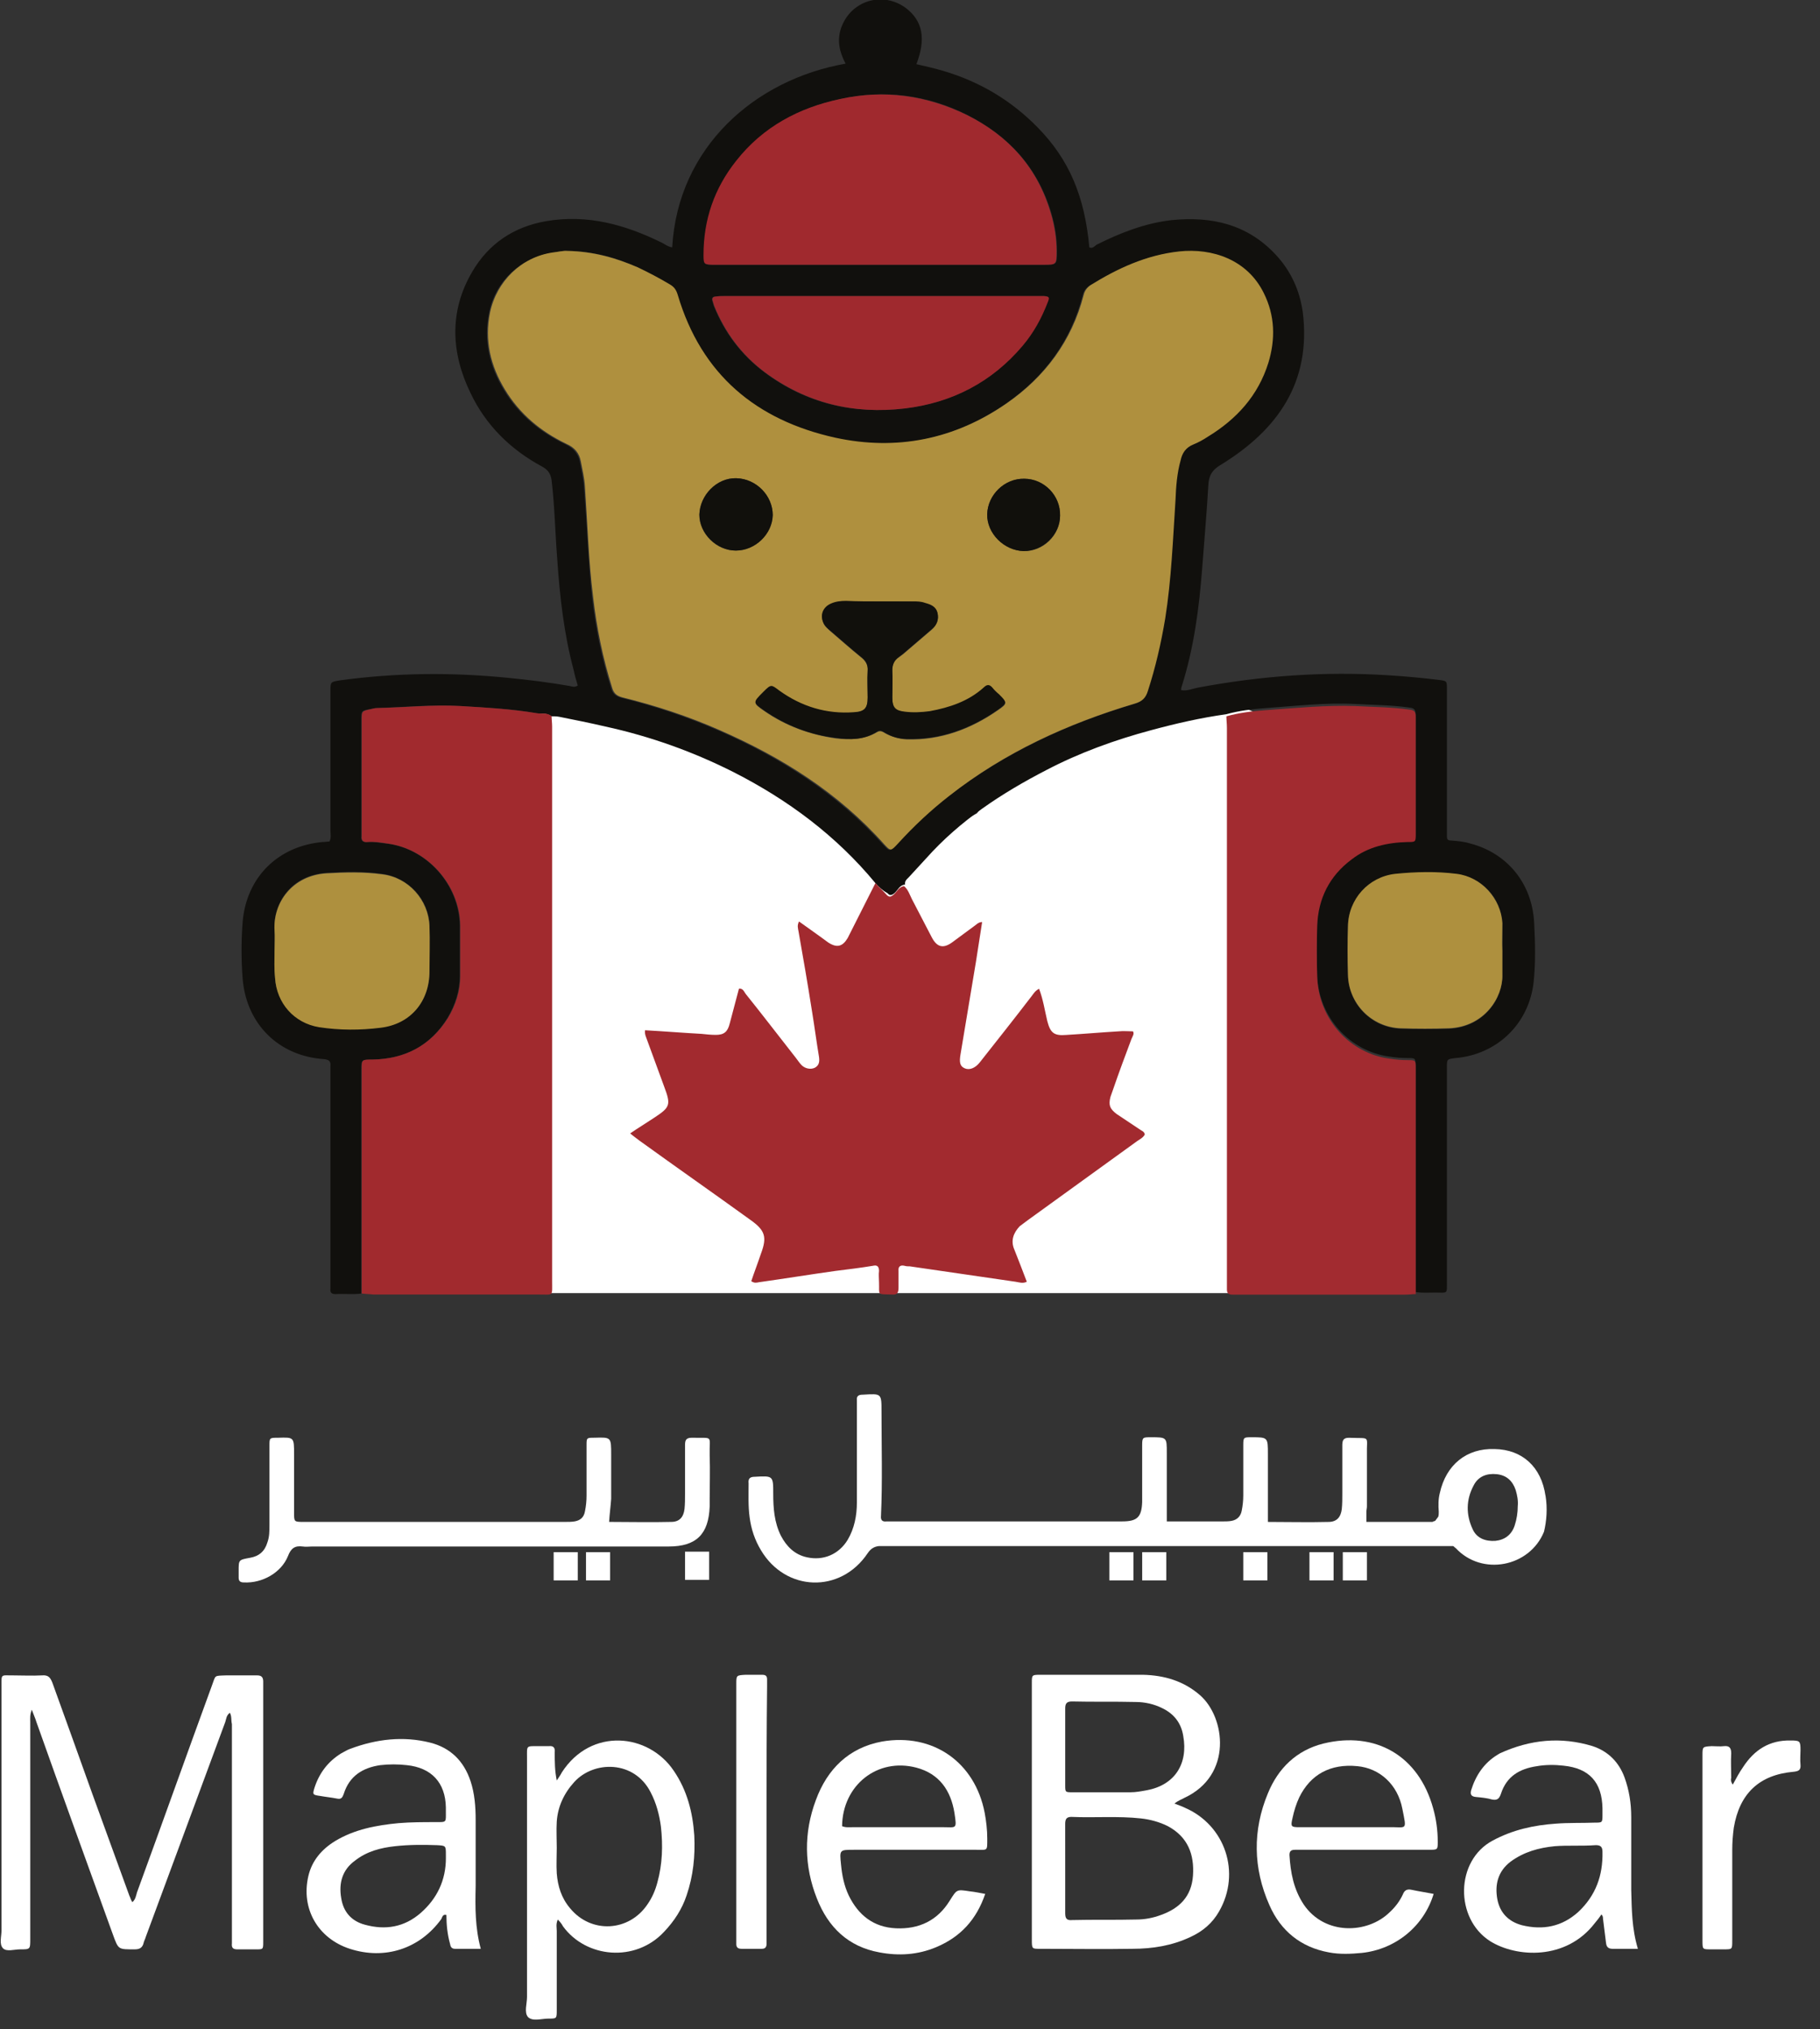
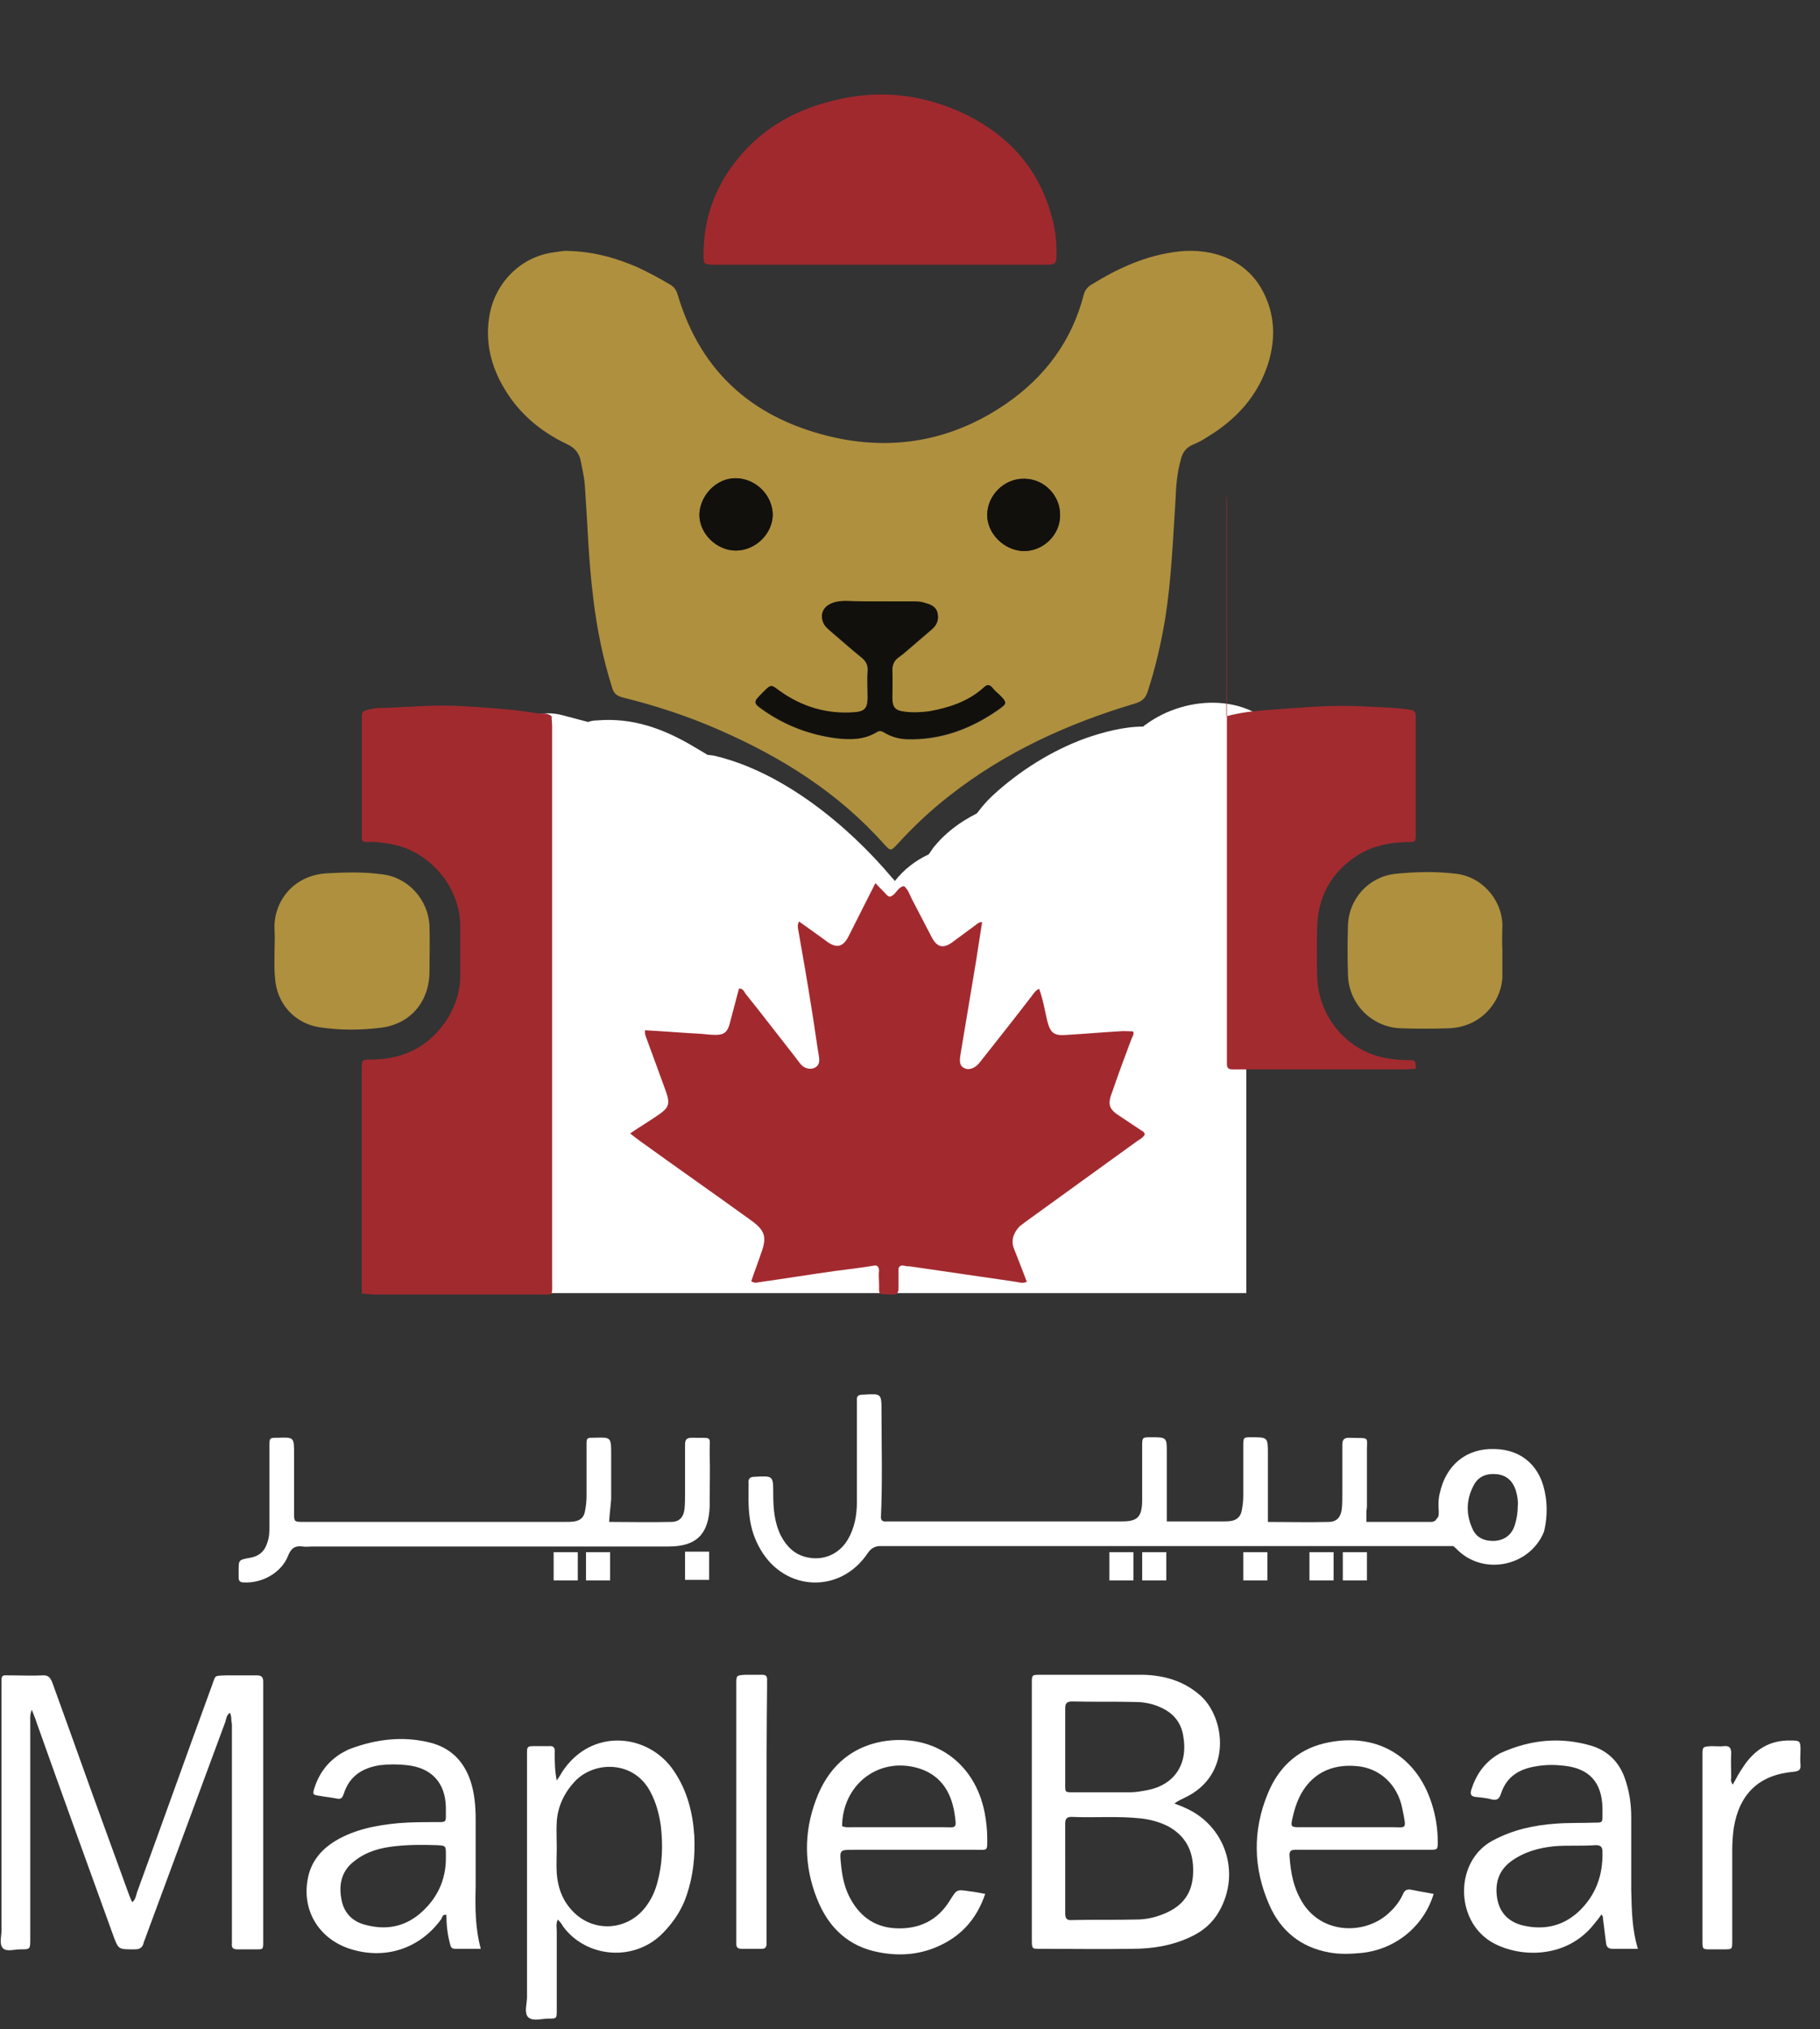
<svg xmlns="http://www.w3.org/2000/svg" fill="none" height="97" viewBox="0 0 87 97" width="87">
  <rect x="0" y="0" width="87" height="97" fill="#333333" stroke="none" />
  <clipPath id="a">
    <path d="m0 0h86.067v96.54h-86.067z" />
  </clipPath>
  <g clip-path="url(#a)">
    <path d="m61.393 35.344c-1.472-2.256-4.66-2.158-6.622-.711-.049.025-.074.049-.123.098-.932 0-1.938.27-2.772.564-1.619.589-3.164 1.57-4.415 2.723-.294.27-.54.564-.76.859-.809.417-1.496.907-2.085 1.643-.074.098-.147.221-.221.319-.638.294-1.202.736-1.619 1.275-.049-.074-.098-.123-.147-.172-2.085-2.477-5.175-5.004-8.364-5.788-.147-.049-.294-.049-.442-.073-.221-.123-.442-.27-.662-.393-1.447-.858-2.919-1.398-4.636-1.251-.147 0-.27.025-.417.074-.392-.098-.809-.221-1.202-.319-1.987-.54-4.047 1.325-4.341 3.189-.221 1.373.294 2.502 1.202 3.287-.147.907-.074 1.815.27 2.723.147.417.392.785.613 1.153v17.267h34.927v-15.771c1.226-1.104 1.79-2.551 2.158-4.341.368-2.036.859-4.489-.343-6.353z" fill="#fff" />
-     <path d="m41.844 42.211c-1.864-2.257-4.17-3.974-6.769-5.298-1.938-.981-3.998-1.717-6.132-2.183-.736-.172-1.472-.319-2.207-.466-.123-.025-.27-.025-.393-.025-.196-.172-.466-.098-.711-.147-1.202-.221-2.428-.27-3.655-.343-1.324-.074-2.649.049-3.973.098-.098 0-.196.025-.294.049-.442.074-.442.074-.442.515v5.372.196c-.025.221.098.294.294.27.319-.025.613.049.932.074 1.913.245 3.458 1.962 3.483 3.924v2.404c0 .711-.221 1.398-.589 2.011-.834 1.349-2.06 1.962-3.606 1.987-.491 0-.515 0-.515.466v10.719c-.417.049-.809 0-1.226.025-.196 0-.27-.074-.245-.27 0-.123 0-.221 0-.343 0-3.311 0-6.622 0-9.934 0-.123 0-.221 0-.343.025-.245-.073-.319-.319-.343-2.134-.147-3.679-1.643-3.875-3.802-.074-.932-.074-1.864 0-2.796.196-2.109 1.692-3.581 3.802-3.777.123 0 .221-.025.343-.025.098-.172.049-.368.049-.54 0-2.207 0-4.439 0-6.647 0-.442 0-.442.442-.515 2.674-.368 5.347-.393 8.045-.123 1.006.098 1.987.221 2.968.393.098.025.221.073.368-.025-.073-.245-.147-.49-.196-.736-.466-1.741-.662-3.507-.785-5.298-.098-1.251-.123-2.526-.27-3.777-.049-.343-.196-.515-.466-.662-1.496-.809-2.674-1.962-3.409-3.507-.932-1.913-1.03-3.9.074-5.788.785-1.349 1.987-2.158 3.532-2.428 1.987-.343 3.802.172 5.543 1.03.147.074.294.196.491.221.27-4.783 3.949-8.02 8.29-8.781-.294-.54-.417-1.104-.221-1.692.147-.417.392-.76.736-1.006.711-.515 1.668-.491 2.379.049.785.613.957 1.447.49 2.673.417.098.859.196 1.275.319 1.742.515 3.238 1.398 4.513 2.698 1.521 1.545 2.256 3.311 2.477 5.739.147.074.245-.049.343-.123 1.128-.564 2.306-1.03 3.581-1.177 1.913-.196 3.63.196 4.979 1.643.736.785 1.153 1.717 1.3 2.747.417 3.36-1.202 5.641-3.924 7.309-.417.245-.564.515-.589.957-.074 1.325-.196 2.649-.294 3.974-.147 1.913-.393 3.802-.981 5.666-.025.049-.025.098-.025.172.294.049.54-.074.809-.123 3.017-.564 6.034-.785 9.1-.589.809.049 1.594.123 2.404.221.392.049.392.049.392.442v6.696.343c0 .147.049.196.196.196.319.025.613.049.932.147 1.766.466 2.943 1.913 3.041 3.777.049.957.073 1.913-.025 2.845-.221 1.987-1.741 3.458-3.728 3.63-.417.049-.417.049-.417.442v10.228c0 .638.049.54-.564.54-.319 0-.613.025-.932-.025 0-3.581 0-7.186 0-10.768 0-.417 0-.417-.392-.417-.294 0-.589-.025-.883-.074-1.815-.245-3.36-1.815-3.434-3.9-.025-.809-.025-1.643 0-2.453.049-1.3.589-2.355 1.643-3.164.785-.613 1.717-.785 2.674-.834.368 0 .392-.025.392-.319 0-1.889 0-3.777 0-5.666 0-.221-.049-.319-.294-.343-.858-.123-1.717-.123-2.6-.172-1.423-.074-2.845.098-4.268.196-.638.049-1.276.123-1.889.294-1.226.172-2.404.442-3.581.76-1.741.466-3.434 1.079-5.028 1.913-2.134 1.104-4.121 2.404-5.739 4.219-.27.294-.564.613-.834.907-.098.098-.196.172-.172.343-.27.025-.343.27-.515.417-.123.098-.221.123-.319 0-.221-.123-.417-.294-.589-.49zm-14.716-30.218c-.172-.025-.466.049-.76.098-1.521.245-2.698 1.373-2.992 2.87-.27 1.324.025 2.551.711 3.679.711 1.177 1.717 2.011 2.943 2.6.368.172.613.442.687.834.074.392.172.809.196 1.202.147 1.766.196 3.532.392 5.298.172 1.472.466 2.919.907 4.317.074.27.221.392.491.466 1.594.392 3.139.907 4.66 1.57 2.968 1.3 5.666 3.017 7.849 5.445.319.343.319.343.662-.025.736-.834 1.57-1.594 2.453-2.281 2.674-2.06 5.666-3.458 8.879-4.415.343-.098.515-.27.613-.589.368-1.128.638-2.306.834-3.483.294-1.889.368-3.777.491-5.666.049-.638.074-1.275.245-1.889.098-.343.27-.613.613-.76.245-.098.466-.245.687-.368 1.373-.859 2.404-1.962 2.894-3.532.343-1.153.319-2.256-.221-3.336-.785-1.594-2.477-2.158-4.047-1.987-1.545.172-2.919.809-4.243 1.619-.172.123-.27.245-.319.466-.564 2.183-1.84 3.9-3.679 5.175-2.477 1.717-5.249 2.281-8.192 1.643-3.753-.858-6.377-3.041-7.505-6.843-.073-.245-.196-.392-.392-.515-.49-.294-1.006-.564-1.521-.809-1.006-.466-2.085-.76-3.336-.785zm14.937.662h7.824c.638 0 .638 0 .638-.662 0-.613-.098-1.202-.27-1.79-.638-2.183-2.036-3.704-4.022-4.709-1.913-.957-3.949-1.226-6.058-.76-1.987.417-3.679 1.349-4.955 2.943-1.055 1.324-1.57 2.821-1.57 4.513 0 .442.025.466.417.466h.343zm.049 1.496c-2.502 0-4.979 0-7.481 0-.147 0-.294-0-.442.025-.123 0-.172.074-.147.196.025.074.049.147.074.245.515 1.275 1.3 2.33 2.404 3.164 1.987 1.496 4.268 2.036 6.721 1.741 2.232-.27 4.145-1.226 5.617-2.992.515-.613.908-1.325 1.202-2.085.098-.245.074-.294-.196-.294-.123 0-.221 0-.343 0-2.453 0-4.93 0-7.407 0zm-28.991 31.297c0 .417 0 .858.025 1.275.074 1.202.907 2.183 2.109 2.355.981.147 1.962.147 2.943.025 1.447-.172 2.33-1.251 2.33-2.698 0-.711.025-1.447 0-2.158-.025-1.251-1.006-2.305-2.256-2.477-.883-.123-1.766-.098-2.649-.049-1.692.098-2.575 1.423-2.502 2.723zm58.694.025c-.025 0-.025 0 0 0 0-.442.025-.883 0-1.325-.049-1.202-.981-2.232-2.183-2.355-.981-.123-1.962-.098-2.943 0-1.275.147-2.232 1.202-2.256 2.502-.025.76-.025 1.545 0 2.306.025 1.398 1.128 2.526 2.526 2.575.76.025 1.545.025 2.305 0 1.692-.073 2.575-1.472 2.551-2.551-.025-.392 0-.76 0-1.153z" fill="#11100d" />
    <path d="m41.845 42.211c.172.196.368.368.54.564.123.123.196.098.319 0 .172-.147.27-.392.515-.417.196.172.27.417.368.613.319.613.638 1.226.957 1.84.245.466.54.54.957.245.343-.245.687-.515 1.03-.76.123-.074.221-.221.417-.221-.098.638-.196 1.251-.294 1.889-.245 1.472-.49 2.943-.736 4.415-.074.417-.025.589.196.687.221.098.491 0 .711-.27.834-1.055 1.668-2.109 2.477-3.164.098-.123.172-.27.368-.368.196.515.27 1.03.393 1.545.147.564.319.711.907.662.834-.049 1.668-.123 2.502-.172.221-.025.466 0 .687 0 .074.123-.025.245-.074.368-.294.785-.589 1.57-.858 2.355-.049.147-.098.27-.147.417-.098.392-.025.564.294.809.368.245.736.49 1.104.736.098.074.221.098.245.245-.074.147-.221.221-.368.319-1.741 1.251-3.483 2.526-5.224 3.777-.123.098-.27.196-.392.294-.294.319-.442.687-.245 1.128.196.491.392 1.006.589 1.521-.196.098-.368.025-.54 0-1.692-.245-3.36-.49-5.053-.736-.074 0-.172 0-.245-.025-.196-.049-.319.025-.294.245v.785c0 .245-.049.368-.319.343-.736-.025-.589.049-.613-.589 0-.172-.025-.368 0-.54 0-.221-.098-.294-.294-.245-.589.098-1.202.172-1.79.245-1.226.172-2.428.368-3.655.54-.123.025-.221.049-.368-.049.147-.442.319-.883.466-1.325.294-.785.196-1.104-.491-1.594-1.766-1.276-3.556-2.526-5.322-3.802-.123-.098-.27-.196-.442-.343.392-.27.76-.49 1.128-.736.785-.515.834-.613.49-1.521-.27-.736-.54-1.472-.809-2.208-.049-.147-.123-.27-.098-.466.907.049 1.79.123 2.698.172.221.025.466.049.687.049.392 0 .564-.147.662-.54.147-.564.294-1.104.442-1.668.196-.025.245.147.319.245.809 1.006 1.594 2.036 2.404 3.066.098.123.172.245.27.343.172.172.442.221.638.123.221-.123.221-.319.196-.515-.123-.736-.221-1.496-.343-2.232-.196-1.251-.417-2.526-.638-3.777-.025-.147-.074-.27.025-.466.343.245.687.491 1.03.736.123.098.245.172.368.27.417.27.687.196.932-.221.442-.883.883-1.741 1.325-2.624z" fill="#a22a2f" />
    <path d="m17.292 61.833c0-3.581 0-7.138 0-10.719 0-.466 0-.466.515-.466 1.545-.025 2.772-.662 3.606-1.987.368-.613.589-1.276.589-2.011 0-.809 0-1.619 0-2.404-.025-1.938-1.57-3.679-3.483-3.924-.319-.049-.613-.098-.932-.074-.196.025-.319-.049-.294-.27 0-.074 0-.123 0-.196 0-1.79 0-3.581 0-5.372 0-.417 0-.417.442-.515.098-.025.196-.049.294-.049 1.325-.025 2.649-.172 3.973-.098 1.226.074 2.453.147 3.655.343.245.049.491-.049.711.147 0 .172.025.319.025.49v26.514c0 .736.074.638-.613.638-2.649 0-5.273 0-7.922 0-.196-.025-.392-.025-.564-.049z" fill="#a12a2e" />
-     <path d="m58.623 34.24c.613-.172 1.251-.245 1.889-.294 1.423-.098 2.845-.245 4.268-.196.859.049 1.742.049 2.6.172.245.025.294.123.294.343v5.666c0 .319-.025.319-.392.319-.957.025-1.889.221-2.674.834-1.055.785-1.594 1.864-1.643 3.164-.025.809-.025 1.643 0 2.453.074 2.085 1.619 3.655 3.434 3.9.294.049.589.074.883.074.392 0 .392 0 .392.417v10.768c-.172 0-.319.025-.49.025-2.649 0-5.298 0-7.971 0-.098 0-.196 0-.294 0-.172 0-.27-.049-.27-.245 0-.123 0-.27 0-.393 0-8.805 0-17.635 0-26.441 0-.221-.025-.392-.025-.564z" fill="#a22b30" />
+     <path d="m58.623 34.24c.613-.172 1.251-.245 1.889-.294 1.423-.098 2.845-.245 4.268-.196.859.049 1.742.049 2.6.172.245.025.294.123.294.343v5.666c0 .319-.025.319-.392.319-.957.025-1.889.221-2.674.834-1.055.785-1.594 1.864-1.643 3.164-.025.809-.025 1.643 0 2.453.074 2.085 1.619 3.655 3.434 3.9.294.049.589.074.883.074.392 0 .392 0 .392.417c-.172 0-.319.025-.49.025-2.649 0-5.298 0-7.971 0-.098 0-.196 0-.294 0-.172 0-.27-.049-.27-.245 0-.123 0-.27 0-.393 0-8.805 0-17.635 0-26.441 0-.221-.025-.392-.025-.564z" fill="#a22b30" />
    <g fill="#fff">
      <path d="m10.989 81.872c-.172.123-.172.294-.221.442-1.275 3.434-2.526 6.843-3.802 10.277-.025.098-.074.172-.098.27-.049.221-.172.319-.417.319-.809 0-.785.025-1.055-.711-1.226-3.385-2.453-6.77-3.655-10.154-.049-.172-.123-.319-.221-.589-.098.245-.074.417-.074.589v10.179.196c0 .491 0 .491-.491.491-.27 0-.638.123-.809-.049-.196-.196-.074-.564-.074-.858 0-3.875 0-7.775 0-11.65 0-.613-.049-.54.515-.54.466 0 .957.025 1.423 0 .294-.025.392.098.491.343.638 1.766 1.275 3.532 1.913 5.322.589 1.619 1.177 3.238 1.766 4.856.049.098.074.221.147.319.147-.123.172-.294.221-.466 1.202-3.287 2.379-6.598 3.581-9.884.196-.515.074-.466.687-.49h1.472c.196 0 .294.073.294.294v.294 11.847.294c0 .368 0 .368-.343.368-.294 0-.589 0-.883 0-.221 0-.294-.074-.27-.294 0-.123 0-.221 0-.343 0-3.385 0-6.745 0-10.13-.049-.196 0-.368-.098-.54z" />
      <path d="m56.143 86.213c.196.074.343.123.491.196 1.938.834 2.698 3.115 1.643 4.955-.319.564-.785.957-1.373 1.226-.883.417-1.815.564-2.772.564-1.447.025-2.919 0-4.366 0-.442 0-.442.025-.442-.466 0-2.992 0-6.009 0-9.002 0-1.079 0-2.159 0-3.238 0-.368 0-.392.368-.392h4.955c1.006.025 1.938.294 2.723.981 1.202 1.055 1.57 3.826-.76 4.905-.123.074-.294.123-.466.27zm-5.224 3.09v2.158c0 .27.098.343.343.319 1.006-.025 2.036 0 3.041-.025.417 0 .809-.074 1.202-.221.883-.319 1.447-.883 1.521-1.864.074-1.03-.245-1.864-1.202-2.379-.393-.196-.834-.319-1.276-.368-1.104-.123-2.232-.025-3.336-.074-.245 0-.294.123-.294.343zm0-5.788v1.815c0 .343 0 .343.368.343h2.747c.27 0 .515-.049.785-.098 1.325-.245 1.987-1.251 1.742-2.6-.098-.613-.442-1.055-1.006-1.325-.393-.196-.834-.294-1.276-.294-1.006-.025-2.036 0-3.041-.025-.27 0-.319.123-.319.343z" />
      <path d="m26.663 91.757c-.098.221-.049.392-.049.54v3.777c0 .417 0 .417-.392.417-.343 0-.76.147-.981-.074-.196-.221-.049-.638-.049-.957 0-3.826 0-7.652 0-11.454 0-.564-.049-.54.515-.54h.54c.221-.025.294.098.27.294 0 .442 0 .883.098 1.349.074-.123.172-.245.245-.392 1.398-2.159 4.145-1.864 5.347-.074.638.932.907 1.987.981 3.09.049.981-.049 1.938-.368 2.87-.221.662-.589 1.226-1.079 1.742-1.374 1.472-3.728 1.251-4.832-.27-.049-.098-.123-.196-.245-.319zm-.049-3.434c0 .417-.025.809 0 1.226.049.613.221 1.177.638 1.668 1.006 1.226 2.821 1.128 3.704-.196.221-.319.368-.662.466-1.03.245-.883.27-1.766.172-2.673-.074-.564-.221-1.128-.491-1.643-.785-1.545-2.723-1.521-3.655-.49-.491.54-.785 1.177-.834 1.889-.025.417 0 .834 0 1.251z" />
      <path d="m22.982 93.155c-.466 0-.834 0-1.226 0-.172 0-.221-.098-.245-.245-.123-.442-.172-.907-.172-1.373-.172-.049-.196.098-.245.196-1.03 1.423-2.698 1.962-4.366 1.423-1.521-.49-2.355-1.913-1.987-3.483.172-.736.638-1.275 1.275-1.668.932-.564 1.987-.76 3.041-.858.589-.049 1.177-.049 1.766-.049.54 0 .49.025.49-.515 0-.074 0-.123 0-.196-.025-1.177-.687-1.889-1.864-2.011-.417-.049-.859-.049-1.276 0-.834.123-1.472.515-1.741 1.373-.074.196-.123.27-.343.221-.245-.049-.515-.074-.785-.123-.368-.049-.368-.073-.27-.392.221-.687.638-1.251 1.276-1.643.147-.074.294-.172.442-.221 1.251-.466 2.526-.613 3.802-.294.981.245 1.619.883 1.938 1.839.196.589.245 1.226.245 1.84v3.189c-.025 1.03-.025 1.987.245 2.992zm-1.668-4.341c0-.049 0-.098 0-.147 0-.442 0-.442-.417-.466-.662-.025-1.349-.025-2.011.049-.687.074-1.349.245-1.913.687-.613.442-.785 1.079-.662 1.79.098.662.49 1.104 1.128 1.275.981.27 1.889.123 2.674-.564.785-.687 1.202-1.57 1.202-2.624z" />
      <path d="m78.294 93.155c-.442 0-.834 0-1.202 0-.196 0-.294-.074-.319-.27-.049-.392-.098-.785-.147-1.177 0-.049 0-.123-.073-.196-.098.147-.196.27-.319.417-1.373 1.79-3.753 1.643-5.004.859-1.692-1.079-1.668-3.851.123-4.807.957-.515 1.962-.736 3.017-.809.613-.049 1.251-.025 1.864-.049.368 0 .368 0 .368-.393 0-.098 0-.196 0-.294-.025-1.251-.638-1.913-1.864-2.036-.417-.049-.858-.049-1.275.025-.834.123-1.447.49-1.717 1.324-.074.221-.172.319-.417.27-.245-.073-.515-.098-.785-.123-.221-.025-.27-.123-.221-.319.221-.711.613-1.3 1.251-1.692.049-.025.074-.049.123-.074 1.447-.662 2.919-.809 4.439-.343.736.245 1.251.76 1.521 1.496.221.613.319 1.226.319 1.889v3.483c.025.907.025 1.839.319 2.821zm-3.041-4.93c-.319 0-.613 0-.932.025-.76.074-1.472.27-2.109.736-.613.466-.76 1.104-.638 1.79.123.662.54 1.079 1.177 1.251 1.006.245 1.913.073 2.698-.638.834-.785 1.177-1.741 1.153-2.87 0-.245-.098-.319-.319-.319-.343.025-.687.025-1.03.025z" />
      <path d="m47.095 90.53c-.417 1.226-1.177 2.06-2.355 2.551-.883.368-1.79.417-2.698.245-1.496-.27-2.453-1.202-2.992-2.575-.613-1.545-.638-3.139-.049-4.709.54-1.472 1.57-2.502 3.164-2.796 2.428-.417 4.439.981 4.905 3.409.073.392.123.809.123 1.226 0 .613.025.54-.515.54-1.962 0-3.9 0-5.862 0-.687 0-.687 0-.613.711.049.515.147 1.006.368 1.472.466.957 1.202 1.521 2.256 1.57 1.104.049 1.987-.368 2.575-1.325.343-.54.319-.54.957-.442.245.025.466.074.736.123zm-6.843-3.238c.172.074.343.049.54.049h4.268c.662 0 .687.123.564-.687-.172-1.055-.711-1.864-1.815-2.158-1.864-.491-3.532.834-3.556 2.796z" />
      <path d="m68.531 90.53c-.466 1.545-1.815 2.649-3.434 2.821-.515.049-1.055.074-1.57-.025-1.349-.245-2.306-1.03-2.845-2.256-.785-1.766-.809-3.581-.074-5.347.491-1.202 1.374-2.06 2.649-2.379 2.502-.613 4.562.589 5.249 3.09.147.515.221 1.055.221 1.594 0 .393 0 .393-.417.393-2.011 0-4.022 0-6.058 0-.123 0-.221 0-.343 0-.172 0-.27.049-.27.245.049.834.196 1.643.687 2.379 1.006 1.472 3.041 1.398 4.096.368.27-.245.491-.54.638-.858.074-.196.196-.27.417-.221.343.074.687.123 1.055.196zm-4.145-3.188h1.962c.907-.025.907.221.687-.883-.221-1.153-1.079-1.938-2.158-2.036-1.275-.123-2.232.392-2.772 1.496-.147.319-.245.638-.319.981-.098.417-.074.442.343.442z" />
      <path d="m82.83 85.306c.172-.319.319-.589.49-.834.54-.834 1.275-1.3 2.281-1.275.442 0 .466.025.466.466 0 .221-.025.466 0 .687.025.27-.098.319-.343.343-1.643.147-2.575 1.055-2.845 2.674-.049.368-.074.711-.074 1.079v4.317c0 .417 0 .417-.392.417-.221 0-.417 0-.638 0-.393 0-.393 0-.393-.417 0-.049 0-.098 0-.147 0-2.845 0-5.715 0-8.56 0-.049 0-.098 0-.147 0-.417 0-.417.442-.442.196 0 .393.025.589 0 .245-.025.343.074.343.343-.025.392 0 .785 0 1.177-.025.074-.025.172.074.319z" />
      <path d="m36.644 86.63v5.936.343c0 .172-.074.245-.221.245-.319 0-.662 0-.981 0-.172 0-.245-.074-.245-.221 0-.098 0-.196 0-.294 0-4.022 0-8.02 0-12.043 0-.025 0-.074 0-.098 0-.417 0-.417.442-.442h.785c.172 0 .245.049.245.221v.343c-.025 2.011-.025 4.022-.025 6.009z" />
    </g>
    <path d="m27.127 11.994c1.251.025 2.33.343 3.36.785.515.245 1.03.515 1.521.809.221.123.319.27.392.515 1.128 3.802 3.753 5.985 7.53 6.819 2.943.638 5.715.074 8.192-1.643 1.84-1.275 3.115-2.992 3.679-5.175.049-.196.147-.343.319-.466 1.3-.809 2.674-1.447 4.243-1.619 1.594-.172 3.262.393 4.047 1.987.54 1.079.564 2.207.221 3.336-.49 1.57-1.521 2.698-2.894 3.532-.221.147-.442.27-.687.368-.368.147-.54.417-.613.76-.172.613-.221 1.251-.245 1.889-.123 1.889-.196 3.802-.491 5.666-.196 1.177-.466 2.355-.834 3.483-.098.319-.27.491-.613.589-3.213.957-6.23 2.33-8.879 4.415-.883.687-1.692 1.447-2.453 2.281-.343.368-.343.368-.662.025-2.183-2.453-4.881-4.145-7.849-5.445-1.496-.662-3.066-1.177-4.66-1.57-.27-.074-.417-.196-.49-.466-.442-1.398-.736-2.845-.907-4.317-.221-1.766-.27-3.532-.393-5.298-.025-.417-.123-.809-.196-1.202-.074-.392-.294-.662-.687-.834-1.226-.589-2.232-1.423-2.943-2.6-.687-1.128-.981-2.355-.711-3.679.319-1.496 1.496-2.649 2.992-2.87.245-.025.54-.098.711-.074zm14.937 16.752c-.54 0-1.079 0-1.619 0-.245 0-.491.025-.711.123-.417.172-.54.589-.343.981.074.123.172.196.27.294.491.417.981.858 1.496 1.275.221.172.343.368.319.662-.025.417 0 .859 0 1.276 0 .515-.147.662-.662.711-1.3.098-2.502-.27-3.557-1.03-.417-.294-.392-.319-.76.049l-.025.025c-.49.49-.49.49.074.883 1.03.711 2.183 1.128 3.409 1.3.662.074 1.349.074 1.962-.294.172-.098.27-.025.393.049.319.172.662.27 1.03.294 1.619.049 3.066-.491 4.366-1.398.466-.319.442-.343.049-.736-.098-.098-.221-.196-.319-.319-.147-.172-.245-.123-.417 0-.736.662-1.619.957-2.575 1.128-.392.074-.785.074-1.177.025-.49-.049-.613-.221-.613-.687 0-.417.025-.859 0-1.276-.025-.294.074-.515.319-.662.074-.049.123-.098.196-.147.466-.392.907-.785 1.374-1.177.245-.221.343-.49.27-.785-.074-.294-.319-.392-.589-.466-.196-.049-.392-.074-.589-.074-.515-.025-1.03-.025-1.57-.025zm6.868-2.404c.932.025 1.741-.76 1.741-1.692.025-.957-.76-1.766-1.717-1.766-.932 0-1.742.785-1.766 1.692-.025.907.809 1.741 1.742 1.766zm-13.735-3.483c-.932-.025-1.741.809-1.766 1.742 0 .907.809 1.717 1.741 1.717s1.741-.785 1.766-1.692c0-.932-.785-1.741-1.742-1.766z" fill="#af903e" />
    <path d="m42.066 12.656c-2.551 0-5.126 0-7.677 0-.123 0-.221 0-.343 0-.393-.025-.417-.025-.417-.466 0-1.692.515-3.189 1.57-4.513 1.275-1.619 2.992-2.526 4.955-2.943 2.109-.466 4.145-.172 6.058.76 2.011 1.006 3.385 2.526 4.022 4.709.172.589.27 1.177.27 1.79 0 .662 0 .662-.638.662-2.575 0-5.2 0-7.8 0z" fill="#a0292e" />
-     <path d="m42.115 14.152h7.432.343c.27.025.294.049.196.294-.294.76-.662 1.447-1.202 2.085-1.472 1.741-3.385 2.723-5.617 2.992-2.453.294-4.709-.245-6.721-1.741-1.104-.834-1.889-1.889-2.404-3.164-.025-.073-.049-.147-.073-.245-.049-.123.025-.196.147-.196.147-.025.294-.025.442-.025z" fill="#9f292e" />
    <path d="m13.123 45.449c0-.319.025-.662 0-.981-.074-1.3.834-2.624 2.502-2.723.883-.049 1.766-.074 2.649.049 1.251.147 2.207 1.226 2.256 2.477.025.711 0 1.447 0 2.158 0 1.447-.907 2.526-2.33 2.698-.981.123-1.962.123-2.943-.025-1.202-.196-2.036-1.153-2.109-2.355-.049-.441-.025-.858-.025-1.3z" fill="#ae903e" />
    <path d="m71.817 45.474v1.128c.025 1.079-.859 2.477-2.551 2.551-.76.025-1.545.025-2.305 0-1.398-.049-2.502-1.177-2.526-2.575-.025-.76-.025-1.545 0-2.306.025-1.3.981-2.355 2.256-2.502.981-.098 1.962-.123 2.943 0 1.177.147 2.109 1.177 2.183 2.355 0 .466-.025.907 0 1.349-.025 0-.025 0 0 0z" fill="#ae903e" />
    <path d="m42.065 28.746h1.57c.196 0 .392 0 .589.074.27.074.515.172.589.466.074.319-.025.589-.27.785-.466.393-.907.785-1.374 1.177-.073.049-.123.098-.196.147-.221.172-.319.368-.319.662.025.417 0 .859 0 1.276 0 .49.147.638.613.687.392.049.785.025 1.177-.025.932-.172 1.839-.466 2.575-1.128.147-.147.27-.172.417 0 .098.123.196.221.319.319.392.392.392.417-.049.736-1.3.907-2.747 1.447-4.366 1.398-.368 0-.711-.098-1.03-.294-.123-.074-.245-.147-.392-.049-.613.392-1.276.392-1.962.294-1.226-.147-2.379-.589-3.409-1.3-.564-.393-.564-.393-.074-.883l.025-.025c.368-.368.368-.343.76-.049 1.055.76 2.256 1.128 3.556 1.03.515-.025.662-.196.662-.711 0-.417-.025-.859 0-1.276.025-.294-.098-.49-.319-.662-.515-.417-1.006-.859-1.496-1.275-.098-.074-.196-.172-.27-.294-.221-.392-.073-.809.343-.981.221-.098.466-.123.711-.123.54.025 1.079.025 1.619.025z" fill="#11100c" />
    <path d="m48.933 26.342c-.957-.025-1.766-.859-1.742-1.766.025-.932.834-1.717 1.766-1.692.957 0 1.742.809 1.717 1.766 0 .907-.809 1.692-1.741 1.692z" fill="#11100c" />
    <path d="m35.198 22.859c.957.025 1.741.834 1.741 1.766-.025.907-.834 1.692-1.766 1.692-.907 0-1.741-.809-1.741-1.717.025-.932.834-1.766 1.766-1.741z" fill="#11100c" />
    <g fill="#fff">
      <path d="m29.115 72.748c1.006 0 1.987.025 2.968 0 .393 0 .589-.221.638-.613.025-.245.025-.49.025-.736 0-.76 0-1.545 0-2.306 0-.221.025-.368.319-.368 1.079.025.834-.147.859.834.025.711 0 1.398 0 2.109v.343c-.049 1.325-.638 1.913-1.962 1.913-5.69 0-11.381 0-17.047 0-.147 0-.294.025-.442 0-.368-.049-.564.074-.711.466-.319.785-1.226 1.3-2.109 1.251-.147 0-.245-.049-.245-.221 0-.123 0-.221 0-.343 0-.515 0-.515.54-.613.441-.074.711-.319.834-.736.098-.27.098-.54.098-.834 0-1.251 0-2.526 0-3.777 0-.392 0-.392.417-.392.76-.025.76-.025.76.785v2.796c0 .442 0 .442.466.442h6.402 6.107c.147 0 .294 0 .442-.025.27-.049.442-.196.49-.491.049-.245.074-.49.074-.736 0-.809 0-1.594 0-2.404 0-.368 0-.368.392-.368.785-.025.785-.025.785.809v2.109c-.025.368-.074.711-.098 1.104z" />
      <path d="m73.877 71.497c-.196-1.373-1.104-2.208-2.428-2.232-1.349-.049-2.33.76-2.624 2.109-.073.294-.073.589-.049.883 0 .098 0 .172-.025.245-.049.074-.098.123-.147.196-.025 0-.049.025-.074.025s-.025 0-.049.025c0 0 0 0-.025 0-1.055 0-2.085 0-3.139 0v-.491c0-.073.025-.172.025-.245 0-.123 0-.221 0-.343 0-.711 0-1.398 0-2.109-.025-.981.221-.785-.858-.834-.27 0-.319.123-.319.368v2.306c0 .245 0 .49-.025.736-.049.393-.245.613-.638.613-.957.025-1.913 0-2.894 0v-1.423c0-.613 0-1.202 0-1.815 0-.809 0-.809-.785-.809-.368 0-.392 0-.392.368v2.404c0 .245-.025.49-.074.736-.049.27-.221.442-.491.49-.147.025-.294.025-.442.025-.883 0-1.766 0-2.649 0v-.981c0-.76 0-1.545 0-2.306 0-.736 0-.736-.76-.736-.392 0-.417 0-.417.392v2.698c-.025.736-.245.932-.957.932-3.655 0-7.309 0-10.964 0-.098 0-.196 0-.294 0-.196.025-.294-.049-.27-.27.074-1.643.025-3.311.025-4.979 0-.883 0-.859-.883-.809-.196 0-.319.049-.294.27v.343 4.538c0 .638-.123 1.251-.442 1.79-.417.687-1.153 1.006-1.938.834-.589-.123-.981-.515-1.251-1.03-.319-.638-.368-1.324-.368-2.011 0-.859 0-.859-.883-.809-.245 0-.319.098-.294.319 0 .54-.025 1.079.049 1.619.074.564.245 1.079.54 1.57 1.177 1.987 3.802 2.085 5.102.147.147-.221.319-.319.54-.343h2.821 1.472 3.777 1.3 3.924 8.168.025 5.887.025.025.025c.049.025.073.074.123.098 1.251 1.349 3.532.907 4.219-.785.123-.515.172-1.104.074-1.717zm-1.472 1.423c-.147.442-.466.687-.932.736-.466.025-.883-.123-1.079-.564-.319-.687-.319-1.398.049-2.085.221-.442.638-.589 1.104-.54.466.049.76.319.907.76.074.245.123.515.098.76 0 .319-.049.638-.147.932z" />
      <path d="m60.584 74.195h-1.153v1.349h1.153z" />
      <path d="m65.342 74.195h-1.153v1.349h1.153z" />
      <path d="m63.748 74.195h-1.153v1.349h1.153z" />
      <path d="m54.182 74.195h-1.153v1.349h1.153z" />
      <path d="m55.752 74.195h-1.153v1.349h1.153z" />
      <path d="m27.619 74.195h-1.153v1.349h1.153z" />
      <path d="m29.165 74.195h-1.153v1.349h1.153z" />
      <path d="m33.899 74.171h-1.153v1.349h1.153z" />
    </g>
  </g>
</svg>